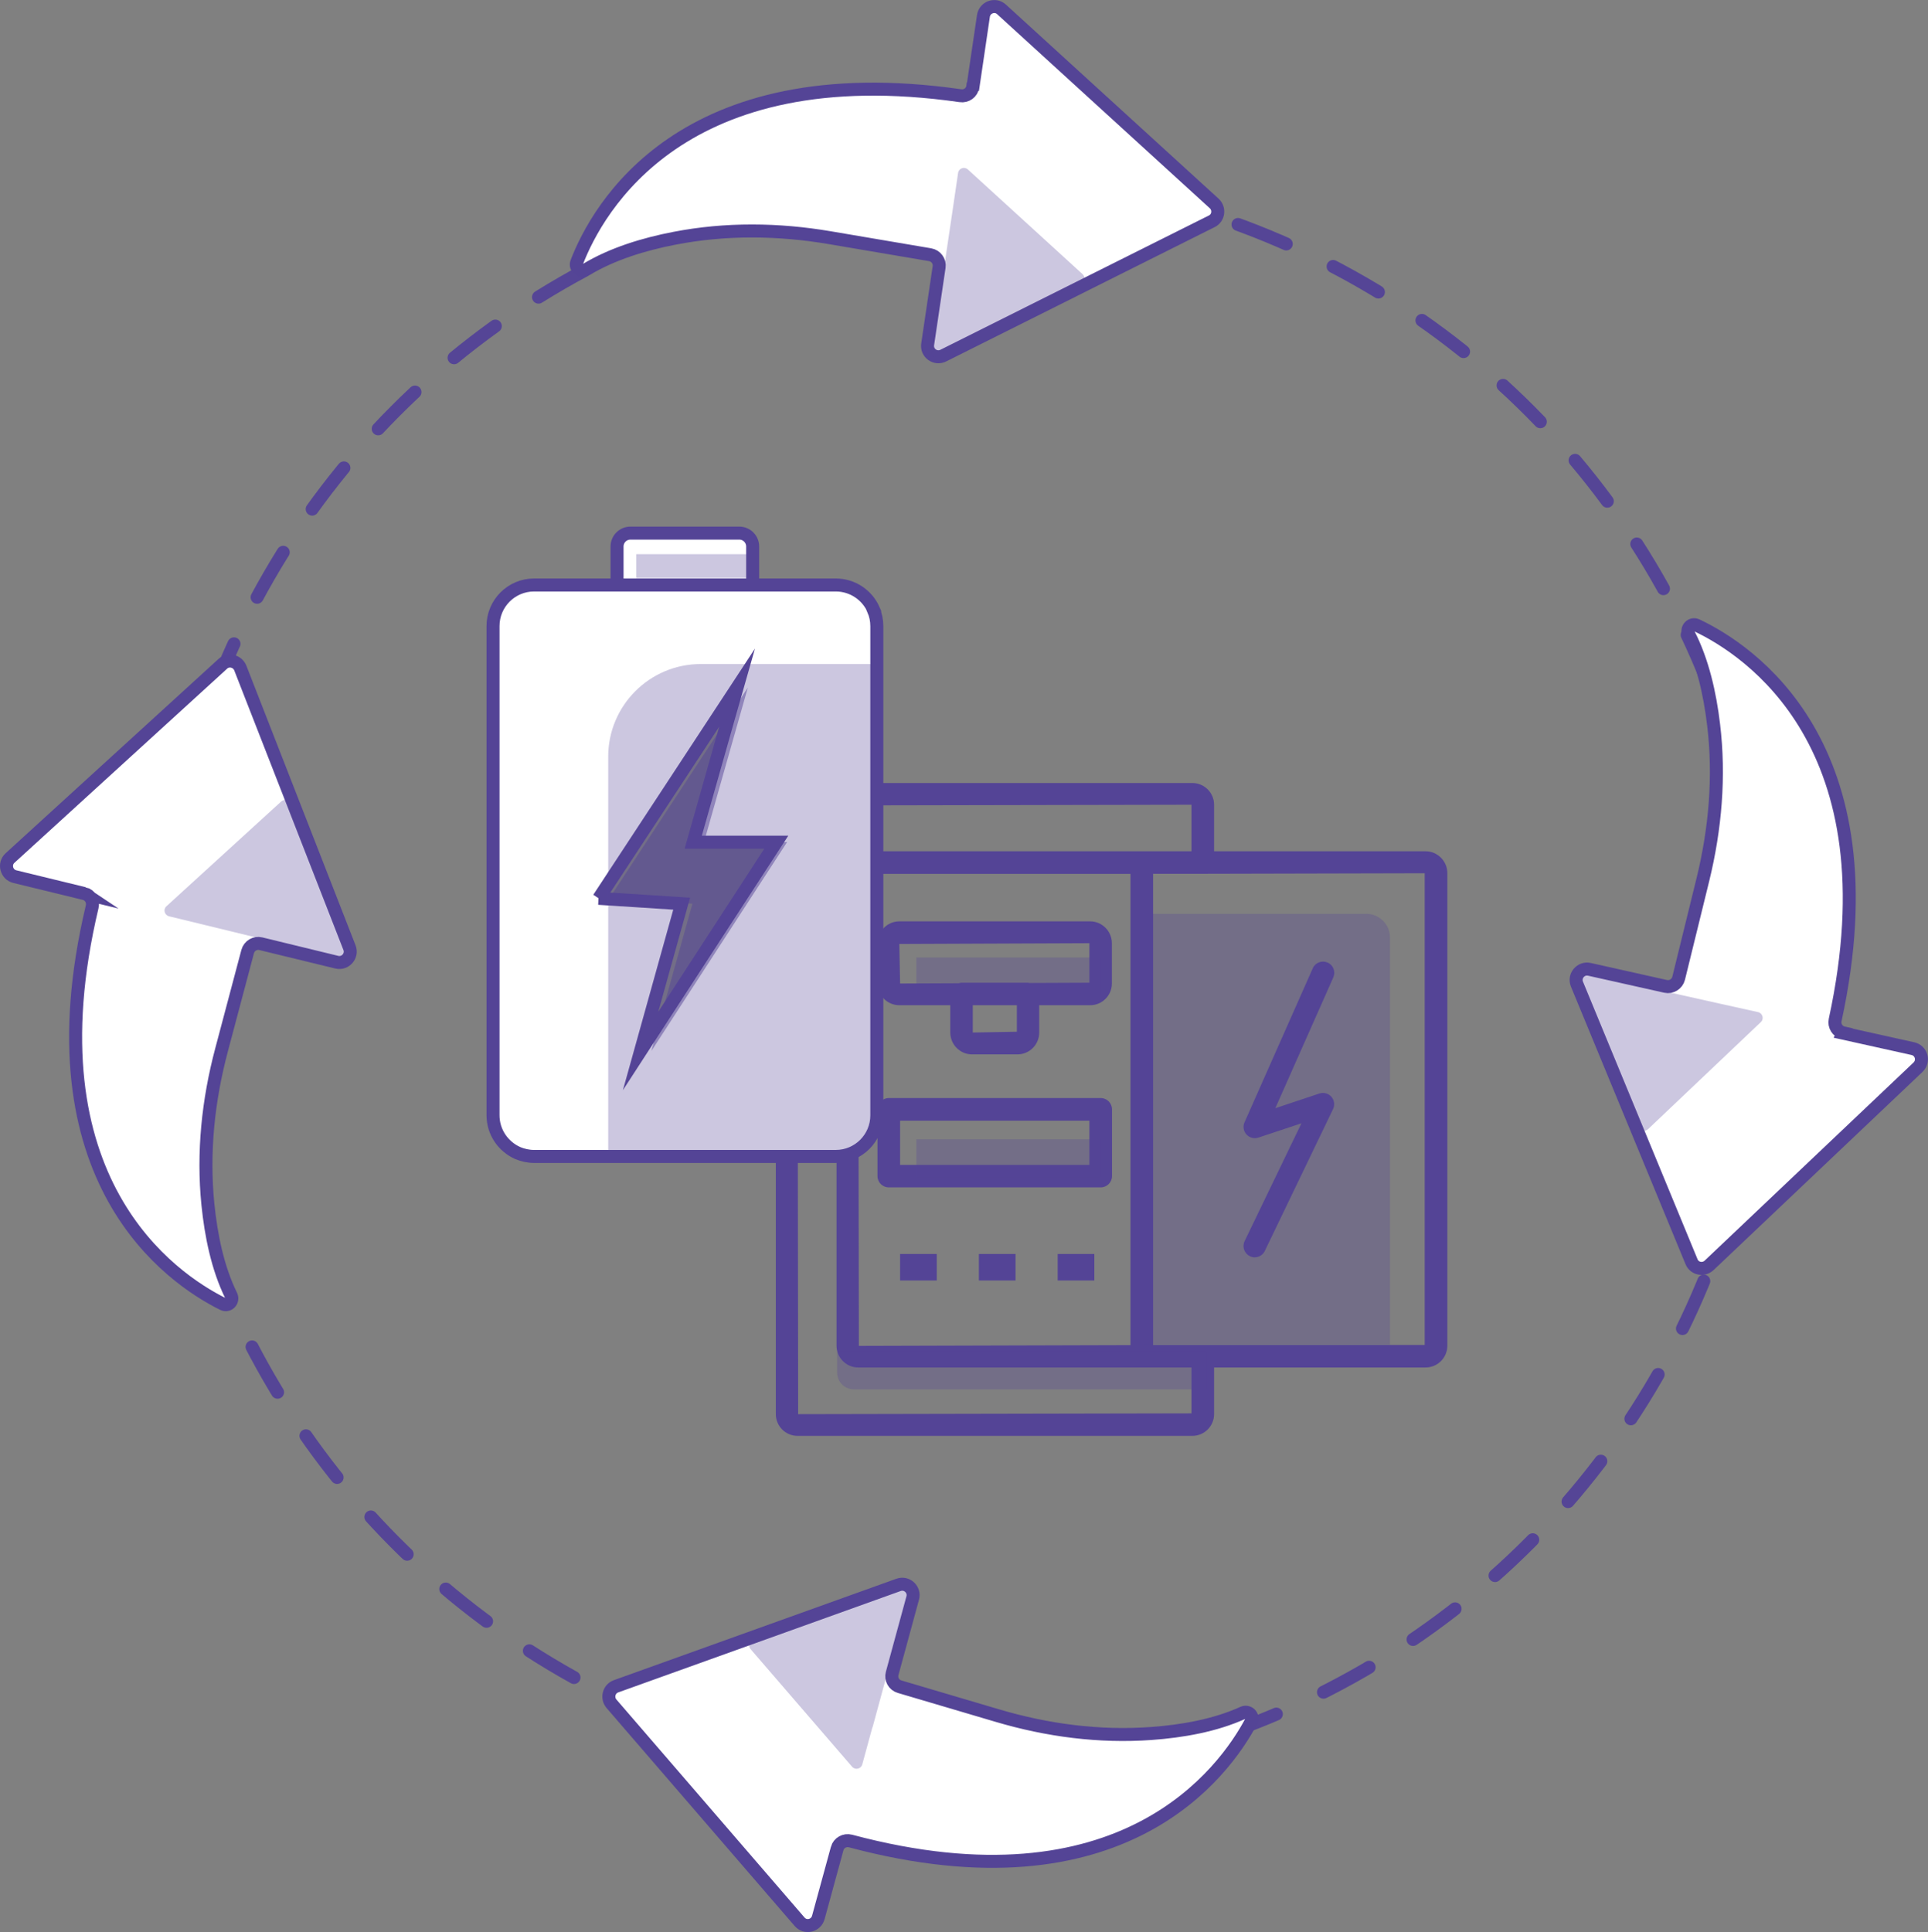
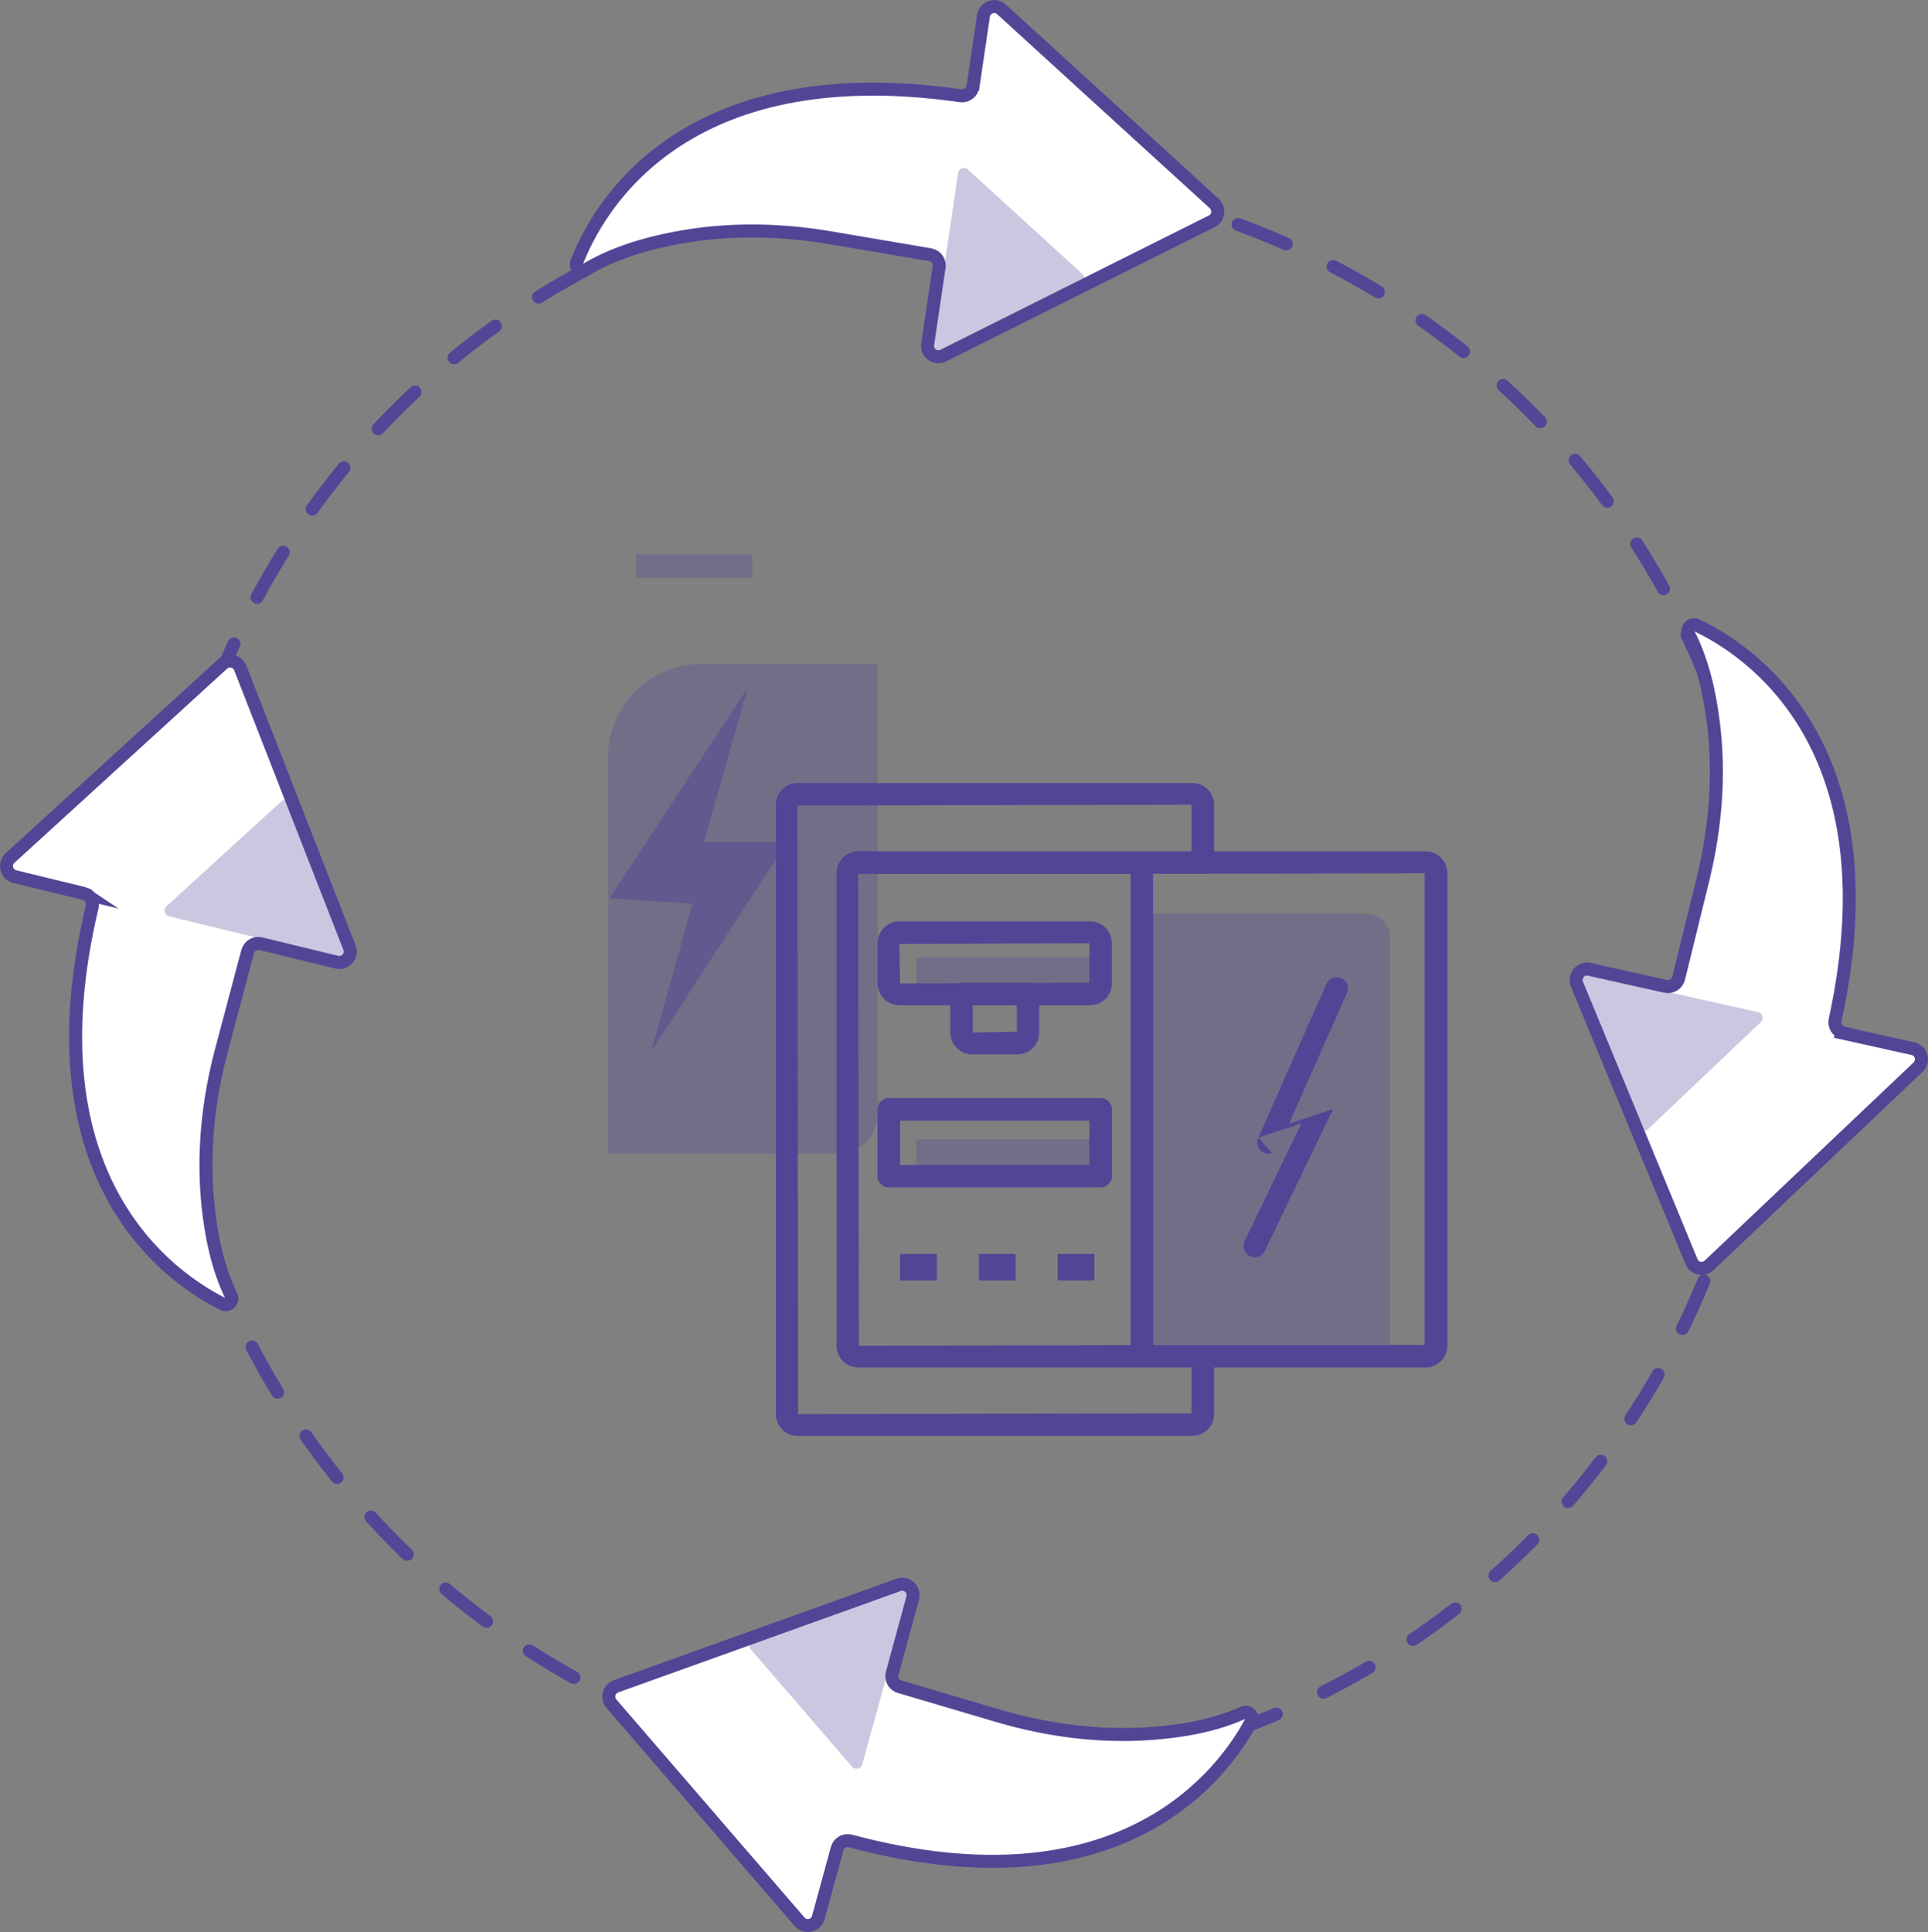
<svg xmlns="http://www.w3.org/2000/svg" id="Layer_1" data-name="Layer 1" viewBox="0 0 148.29 148.59">
  <rect x="0" y="0" width="148.29" height="148.59" fill="#808080" stroke="none" />
  <defs>
    <style>
      .cls-1 {
        fill: none;
        stroke: #554596;
        stroke-dasharray: 4;
        stroke-linecap: round;
      }

      .cls-1, .cls-2 {
        stroke-miterlimit: 10;
      }

      .cls-3 {
        opacity: .5;
      }

      .cls-3, .cls-4, .cls-5 {
        fill: #544496;
      }

      .cls-5 {
        opacity: .3;
      }

      .cls-2 {
        fill: #fff;
        stroke: #544496;
      }
    </style>
  </defs>
  <circle class="cls-1" cx="74.04" cy="75.13" r="61.62" />
  <g>
    <g>
      <path class="cls-2" d="M74.84,6.65l.8-5.43c.1-.66.9-.95,1.39-.5l16.36,14.93c.43.4.34,1.11-.19,1.37l-20.65,10.33c-.61.3-1.3-.2-1.2-.87l.88-5.94c.07-.45-.24-.87-.69-.95l-7.72-1.31c-3.95-.67-7.99-.72-11.92.04-2.35.45-4.82,1.2-6.83,2.42-.39.24-.88-.14-.71-.57,1.59-4.12,8.08-15.88,29.51-12.81.46.07.89-.24.95-.7Z" />
      <path class="cls-5" d="M73.26,16.23l.43-2.93c.05-.36.48-.51.75-.27l8.83,8.06c.23.21.18.6-.1.74l-11.15,5.58c-.33.16-.42-.07-.36-.43l.48-3.21,1.12-7.54Z" />
    </g>
    <g>
      <path class="cls-2" d="M64.39,142.17l-1.45,5.3c-.18.65-1,.84-1.44.33l-14.47-16.77c-.38-.45-.2-1.14.35-1.34l21.73-7.8c.64-.23,1.27.36,1.09,1.01l-1.58,5.8c-.12.44.13.89.57,1.02l7.51,2.22c3.84,1.14,7.85,1.67,11.84,1.38,2.39-.17,4.93-.62,7.06-1.59.42-.19.85.24.64.65-2.07,3.9-9.91,14.8-30.82,9.21-.45-.12-.91.14-1.03.58Z" />
      <path class="cls-5" d="M67.1,132.84l-.78,2.86c-.1.35-.54.45-.78.18l-7.81-9.05c-.21-.24-.11-.61.19-.72l11.73-4.21c.34-.12.41.12.31.47l-.85,3.13-2,7.35Z" />
    </g>
    <g>
      <path class="cls-2" d="M141.77,79.46l5.36,1.19c.66.15.88.96.39,1.43l-16.07,15.24c-.43.4-1.13.26-1.35-.29l-8.81-21.34c-.26-.63.3-1.29.96-1.14l5.86,1.31c.44.1.89-.18,1-.62l1.87-7.61c.95-3.89,1.3-7.92.82-11.89-.28-2.38-.85-4.9-1.92-6.98-.21-.41.2-.86.62-.67,3.99,1.89,15.25,9.21,10.65,30.35-.1.45.18.9.63,1Z" />
      <path class="cls-5" d="M132.33,77.2l2.89.64c.35.08.48.52.21.77l-8.67,8.23c-.23.22-.61.14-.73-.16l-4.76-11.52c-.14-.34.1-.41.45-.33l3.17.71,7.44,1.66Z" />
    </g>
    <g>
      <path class="cls-2" d="M6.48,68.72l-5.34-1.3c-.65-.16-.86-.98-.37-1.43l16.36-14.93c.43-.4,1.13-.23,1.35.31l8.4,21.51c.25.63-.32,1.28-.98,1.12l-5.84-1.42c-.44-.11-.89.16-1.01.6l-2.01,7.57c-1.03,3.87-1.45,7.89-1.05,11.87.24,2.38.75,4.91,1.79,7.02.2.42-.22.86-.63.65-3.95-1.96-15.07-9.5-10.06-30.55.11-.45-.16-.91-.61-1.02Z" />
      <path class="cls-5" d="M15.88,71.17l-2.88-.7c-.35-.09-.47-.53-.2-.77l8.83-8.06c.23-.21.61-.13.73.17l4.53,11.61c.13.34-.1.41-.46.32l-3.15-.77-7.4-1.8Z" />
    </g>
  </g>
  <g>
    <g>
      <g>
        <path class="cls-4" d="M109.65,65.47h-16.27v-3.58c0-.92-.75-1.67-1.67-1.67h-30.37c-.92,0-1.67.75-1.67,1.67v46.87c0,.92.75,1.67,1.67,1.67h30.37c.92,0,1.67-.75,1.67-1.67v-3.59h16.27c.92,0,1.67-.75,1.67-1.67v-36.35c0-.92-.75-1.68-1.67-1.68ZM66.06,103.5l-.06-36.29h20.95v36.24l-20.9.06ZM91.64,108.7l-30.25.06-.06-46.81,30.31-.06v3.58h-3.81s0,0-.01,0h-21.81c-.92,0-1.67.75-1.67,1.68v36.35c0,.92.75,1.67,1.67,1.67h21.81s0,0,.01,0h3.81v3.53ZM109.59,103.44h-20.9v-36.24h3.81s.03,0,.05,0l17.03-.04v36.29Z" />
-         <path class="cls-4" d="M96.79,87.49l3.31-1.1-4.37,9.06c-.21.43-.03.95.4,1.16.12.06.25.09.37.09.32,0,.63-.18.78-.49l5.25-10.91c.15-.31.1-.69-.13-.95-.23-.26-.59-.36-.92-.25l-3.39,1.13,4.46-10.06c.19-.44,0-.95-.44-1.14-.44-.19-.95,0-1.14.44l-5.25,11.85c-.14.31-.08.68.15.93.23.25.59.35.91.24Z" />
+         <path class="cls-4" d="M96.79,87.49l3.31-1.1-4.37,9.06c-.21.43-.03.95.4,1.16.12.06.25.09.37.09.32,0,.63-.18.78-.49l5.25-10.91l-3.39,1.13,4.46-10.06c.19-.44,0-.95-.44-1.14-.44-.19-.95,0-1.14.44l-5.25,11.85c-.14.31-.08.68.15.93.23.25.59.35.91.24Z" />
        <path class="cls-4" d="M69.17,77.31h3.92v2.1c0,.92.75,1.68,1.67,1.68h3.5c.92,0,1.67-.75,1.67-1.68v-2.1h3.92c.92,0,1.67-.75,1.67-1.67v-3.1c0-.92-.75-1.68-1.67-1.68h-14.68c-.92,0-1.67.75-1.67,1.68v3.1c0,.92.75,1.67,1.67,1.67ZM78.21,79.35l-3.39.06v-2.1h3.39v2.04ZM83.79,72.54v3.04l-4.63.02s-.06-.02-.09-.02h-5.12c-.07,0-.13.02-.2.04l-4.52.02-.06-3.04,14.62-.06Z" />
        <path class="cls-4" d="M68.36,91.32h16.3c.48,0,.87-.39.87-.87v-5.13c0-.48-.39-.87-.87-.87h-16.3c-.48,0-.87.39-.87.87v5.13c0,.48.39.87.87.87ZM69.23,86.19h14.56v3.4h-14.56v-3.4Z" />
        <path class="cls-4" d="M72.05,98.48h-2.82v-2.04h2.82v2.04ZM78.11,98.48h-2.82v-2.04h2.82v2.04ZM84.17,98.48h-2.82v-2.04h2.82v2.04Z" />
      </g>
      <rect class="cls-5" x="70.48" y="73.64" width="14.18" height="2.91" />
      <rect class="cls-5" x="70.48" y="87.62" width="14.18" height="2.91" />
-       <path class="cls-5" d="M64.39,103.94h28.42v2.91h-27.14c-.71,0-1.28-.57-1.28-1.28v-1.63h0Z" />
      <path class="cls-5" d="M87.95,70.28h17.13c1.01,0,1.83.82,1.83,1.83v31.31h-18.97v-33.14h0Z" />
    </g>
    <g>
      <g>
-         <path class="cls-2" d="M47.46,44.98v-2.95c0-.57.46-1.03,1.03-1.03h8.37c.57,0,1.03.46,1.03,1.03v2.95M67.19,46.89c-.49-1.12-1.61-1.9-2.91-1.9h-23.2c-1.75,0-3.16,1.42-3.16,3.16v37.62c0,1.3.78,2.41,1.9,2.91.39.16.82.26,1.26.26h23.2c1.75,0,3.16-1.42,3.16-3.16v-37.62c0-.45-.09-.87-.26-1.26ZM46.05,69.09l10.64-16.2-.63,2.21-2.74,9.67h6.39l-9,13.84-1.44,2.22,3.16-11.33-6.39-.41Z" />
        <polygon class="cls-3" points="46.87 69.09 57.52 52.88 54.15 64.76 60.54 64.76 50.1 80.83 53.26 69.5 46.87 69.09" />
      </g>
      <path class="cls-5" d="M53.9,51.07h13.61v34.59c0,1.7-1.38,3.08-3.08,3.08h-17.65v-30.55c0-3.93,3.19-7.12,7.12-7.12Z" />
      <rect class="cls-5" x="48.94" y="42.62" width="8.93" height="1.84" />
    </g>
  </g>
</svg>